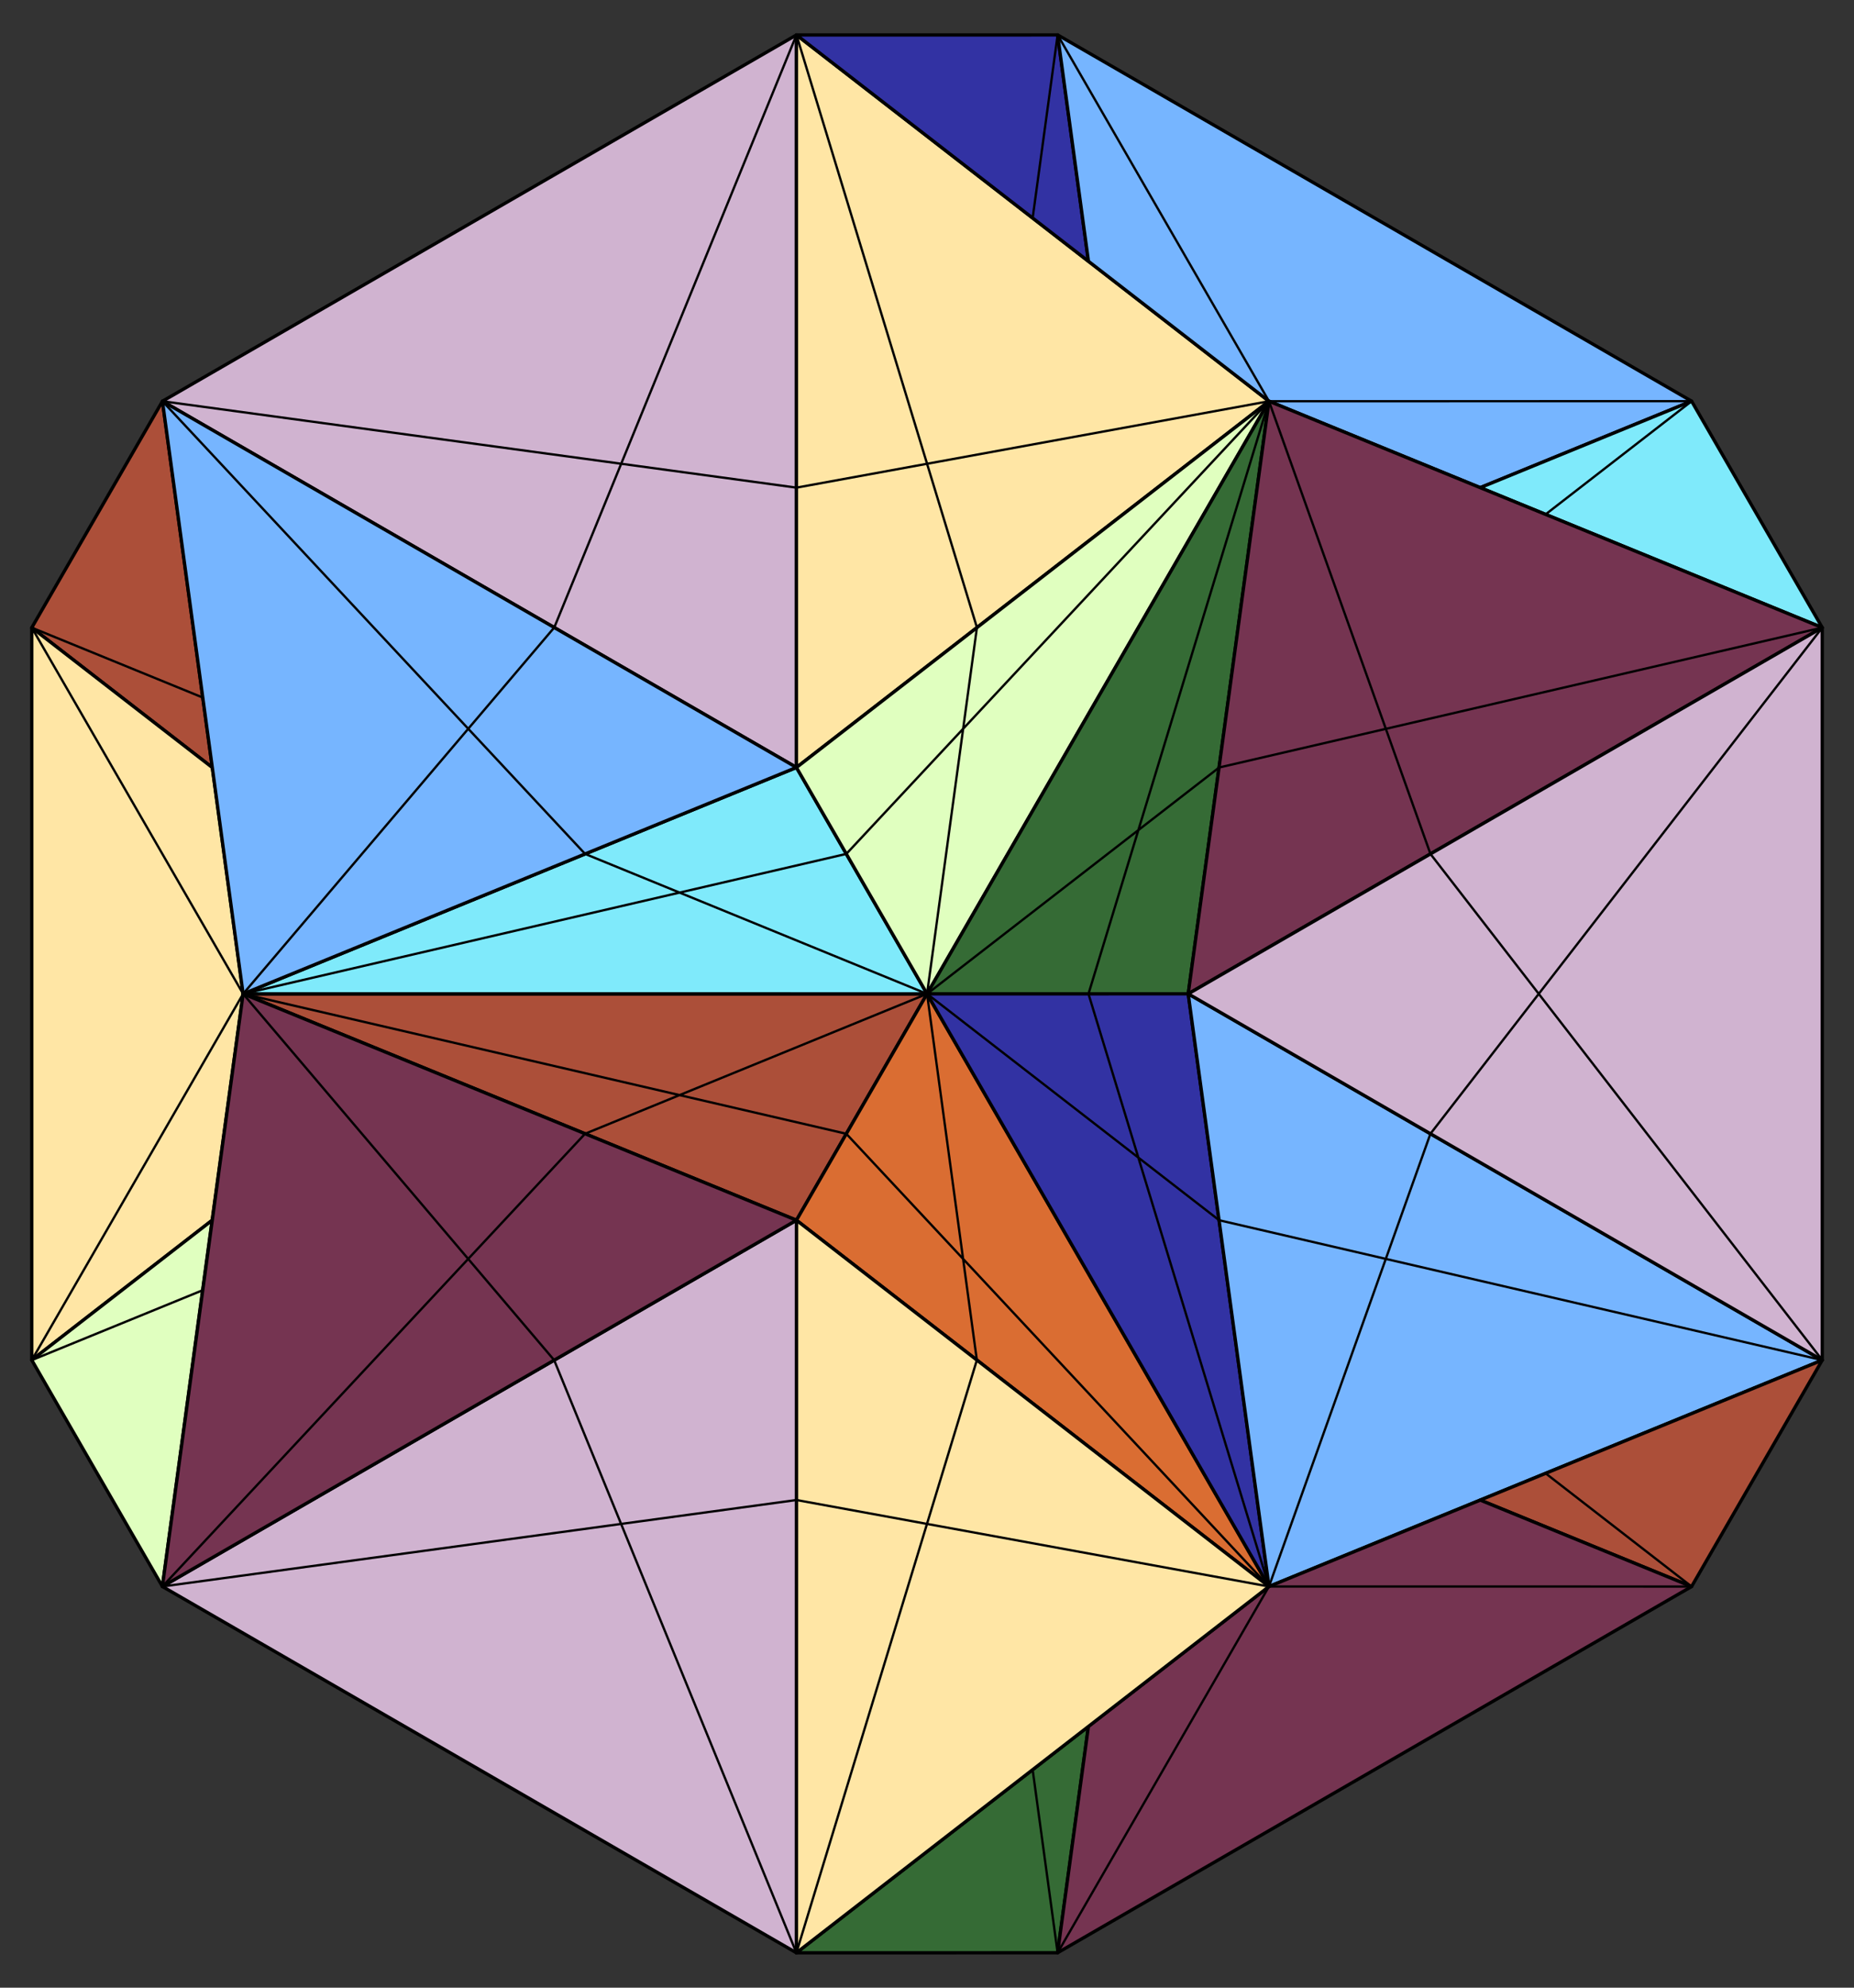
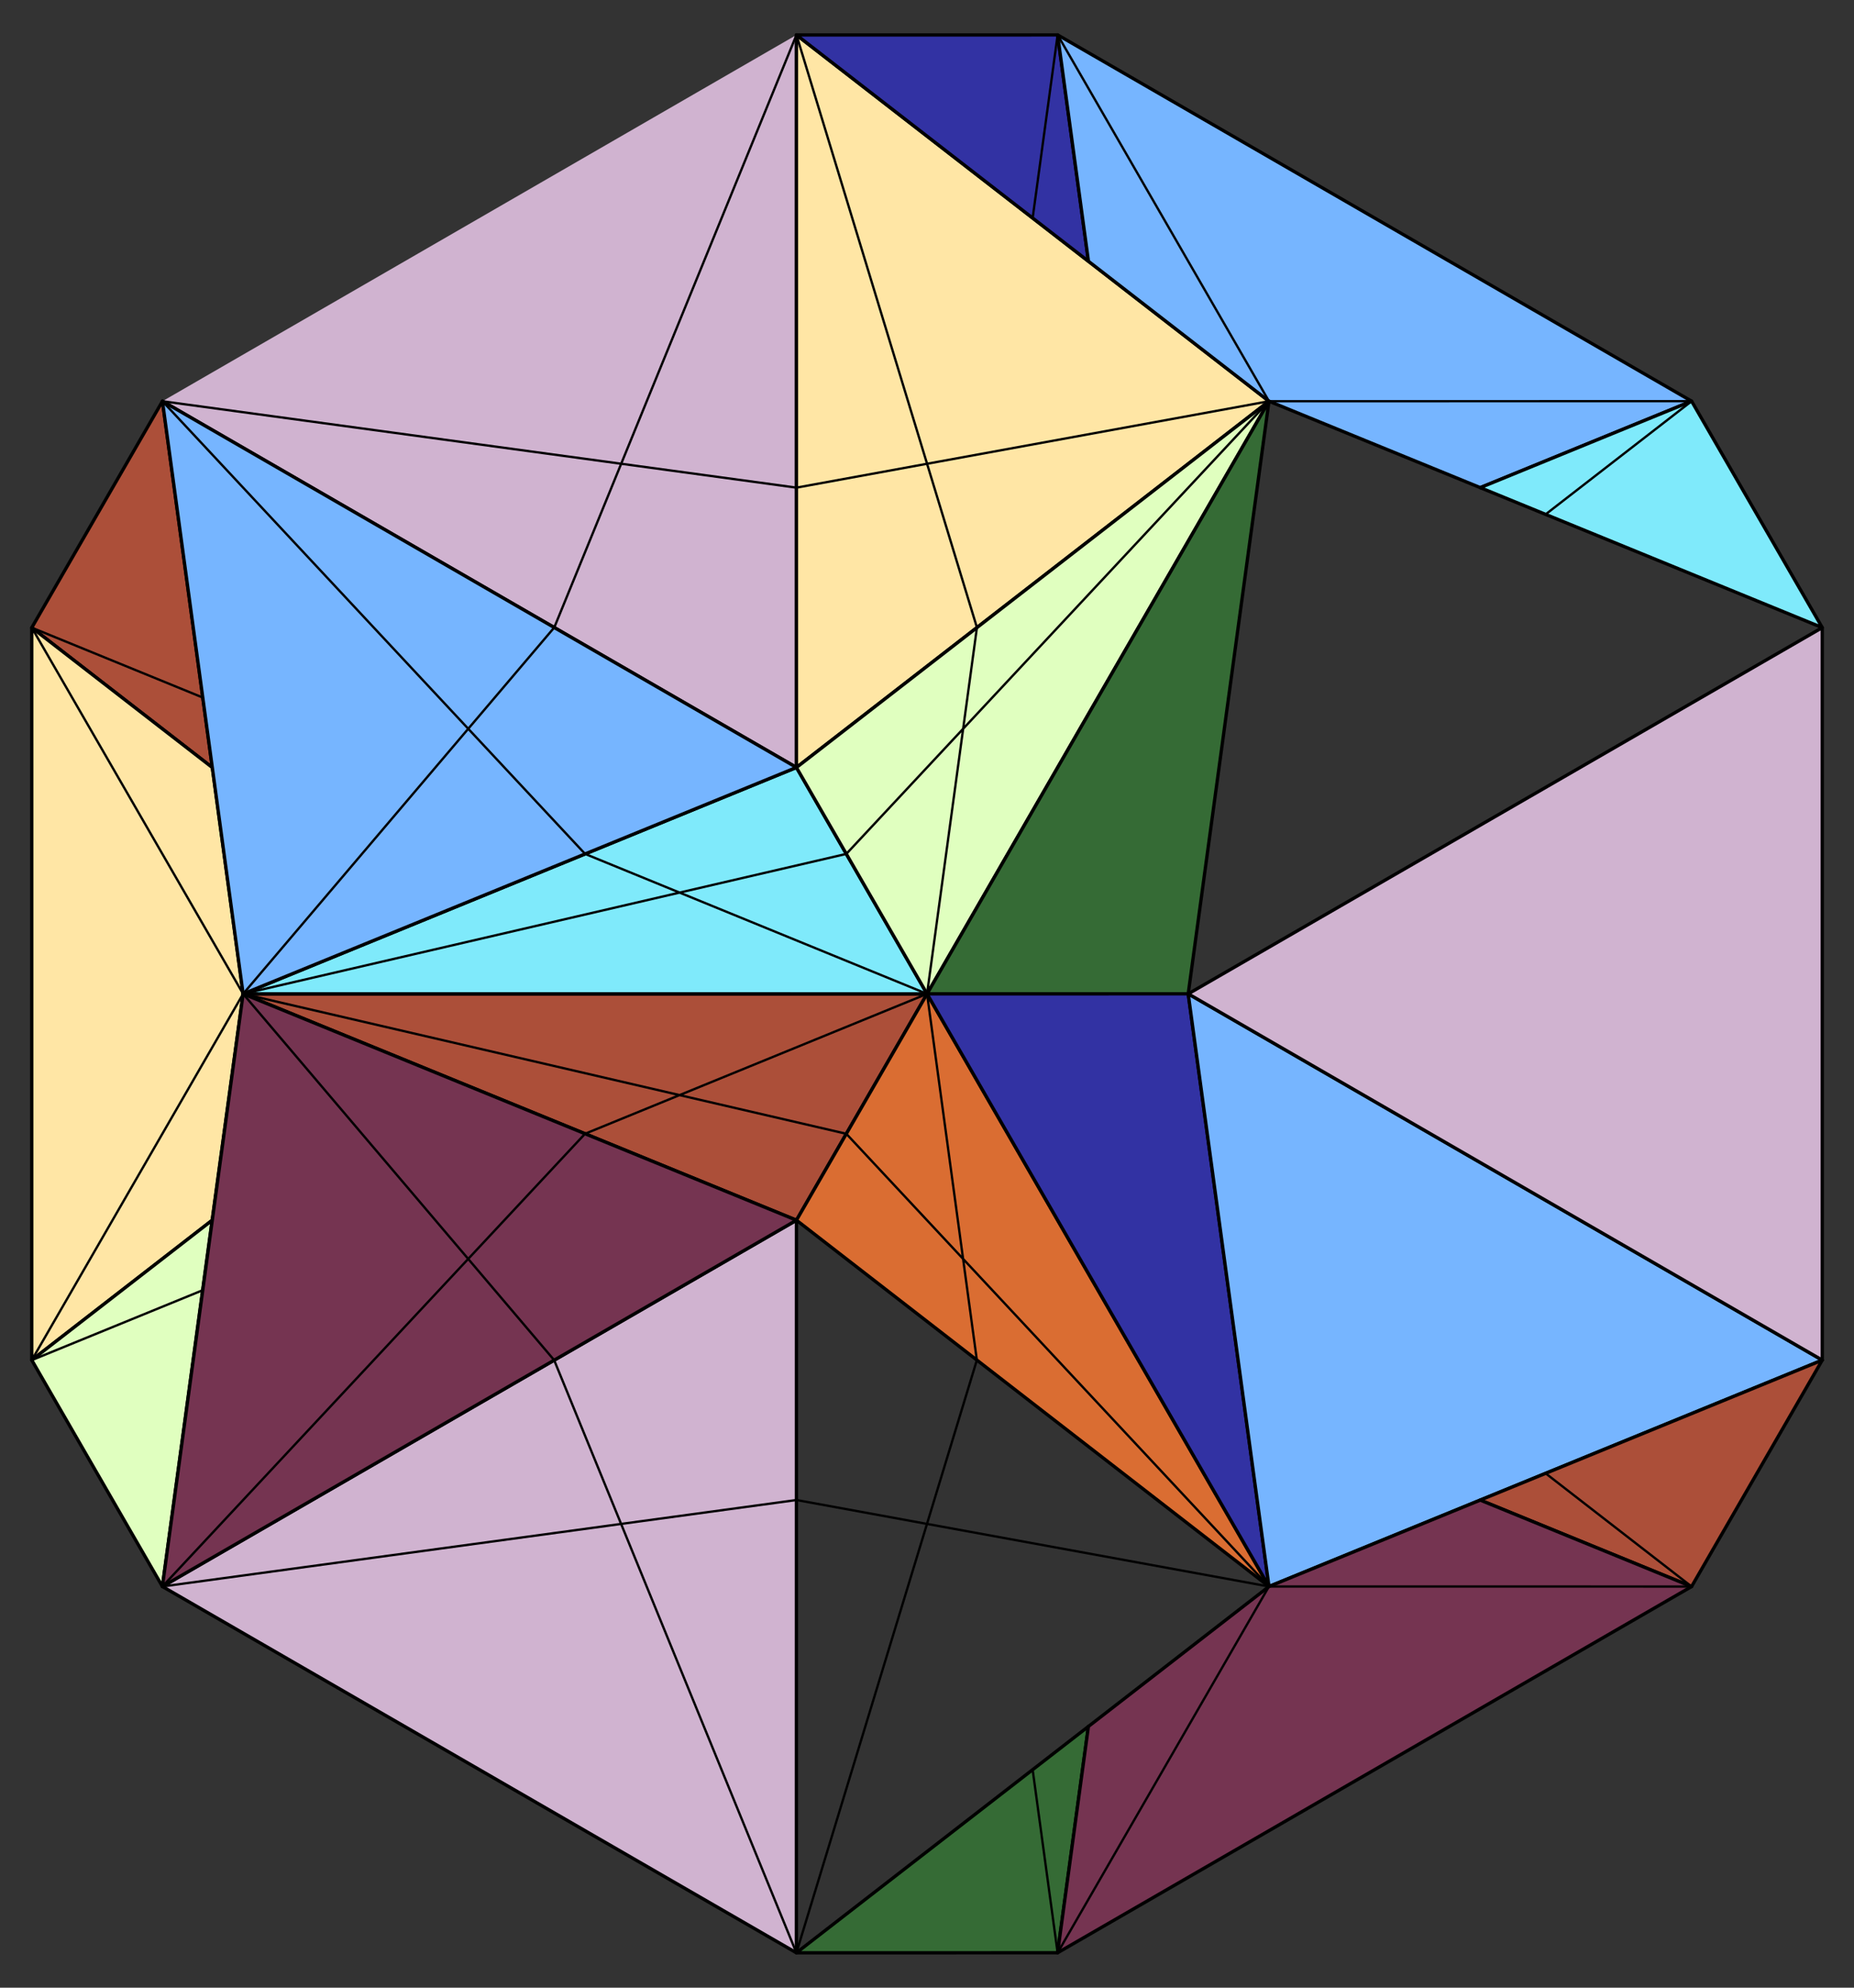
<svg xmlns="http://www.w3.org/2000/svg" width="560" height="600" version="1.1">
  <rect width="100%" height="100%" fill="#333333" stroke="none" />
  <g stroke="#000" stroke-linecap="round" stroke-linejoin="round">
-     <path d="m49.07 121.11 191.5 110.56v-221.12z" fill="#d0b3d0" />
+     <path d="m49.07 121.11 191.5 110.56v-221.12" fill="#d0b3d0" />
    <path d="m49.07 121.11-39.47 68.353 54.526 42.23z" fill="#ac4f39" />
    <path d="m9.6 189.46-2e-3 221.1 54.478-42.205 9.354-68.353-9.304-68.313z" fill="#ffe6a5" />
    <path d="m73.43 300.01 167.14 68.326 39.45-68.325z" fill="#ac4f39" />
    <path d="m280.02 300.01-39.45-68.345-167.14 68.344z" fill="#7feafb" />
    <path d="m240.57 231.66v-221.11l142.72 110.56z" fill="#ffe6a5" />
    <path d="m240.57 10.55 88.196 68.327-9.313-68.334z" fill="#3232a3" />
    <path d="m383.29 121.11-54.52-42.239-9.313-68.334 191.49 110.56-63.839 26.097z" fill="#76b5ff" />
    <path d="m447.11 147.2 103.3 42.248-39.46-68.345z" fill="#7feafb" />
    <path d="m280.02 300.01 103.27-178.89-142.72 110.56z" fill="#e0ffbf" />
    <path d="m280.02 300.01 78.879-0.014 24.391-178.88z" fill="#356b35" />
-     <path d="m358.9 299.99 191.51-110.54-167.12-68.336z" fill="#753451" />
    <path d="m240.57 368.33 142.72 110.57-103.27-178.89z" fill="#da6d32" />
    <path d="m280.02 300.01 103.27 178.89-24.395-178.91z" fill="#3232a3" />
    <path d="m358.9 299.99 191.51 110.58-167.12 68.331z" fill="#76b5ff" />
    <path d="m358.91 300 191.5 110.57-4e-3 -221.12z" fill="#d0b3d0" />
    <path d="m550.41 410.57-39.468 68.346-63.831-26.102z" fill="#ac4f39" />
    <path d="m240.55 589.47 88.206-68.328-9.302 68.318z" fill="#356b35" />
    <path d="m319.45 589.46 191.49-110.54-63.831-26.102-63.825 26.087-54.531 42.241z" fill="#753451" />
-     <path d="m383.29 478.9-142.72-110.56-0.02 221.13z" fill="#ffe6a5" />
    <path d="m240.57 368.33-191.52 110.57 191.5 110.57z" fill="#d0b3d0" />
    <path d="m9.598 410.56 39.454 68.336 15.024-110.54z" fill="#e0ffbf" />
    <path d="m73.43 300.01-24.378 178.89 191.52-110.57z" fill="#753451" />
    <path d="m49.07 121.11 24.36 178.9 167.14-68.347z" fill="#76b5ff" />
  </g>
  <g fill="none" stroke="#000" stroke-linecap="round" stroke-linejoin="round" stroke-width=".7">
    <path d="m73.43 300.01 182.2-42.25 127.66-136.64-142.72 26.079-191.5-26.083 127.66 136.65 103.29 42.244 15.061-110.59-54.511-178.88-73.153 178.87z" />
    <path d="m311.91 65.82 7.545-55.276 63.835 110.57 127.66-9e-3 -44.114 34.167" />
-     <path d="m383.29 121.11-54.514 178.9 54.514 178.89 48.765-136.65 118.36-152.8-182.18 42.229-88.205 68.328 88.214 68.331 182.18 42.231-118.35-152.79z" />
    <path d="m466.85 444.74 44.096 34.175-127.66-0.015-63.836 110.56-7.54-55.275" />
    <path d="m383.29 478.9-127.67-136.66-182.19-42.234 93.951 110.56 73.169 178.9 54.508-178.9-15.038-110.56-103.31 42.229-127.66 136.66 191.52-26.1z" />
    <path d="m61.24 389.46-51.642 21.104 63.832-110.56-63.83-110.54 51.639 21.097" />
  </g>
</svg>